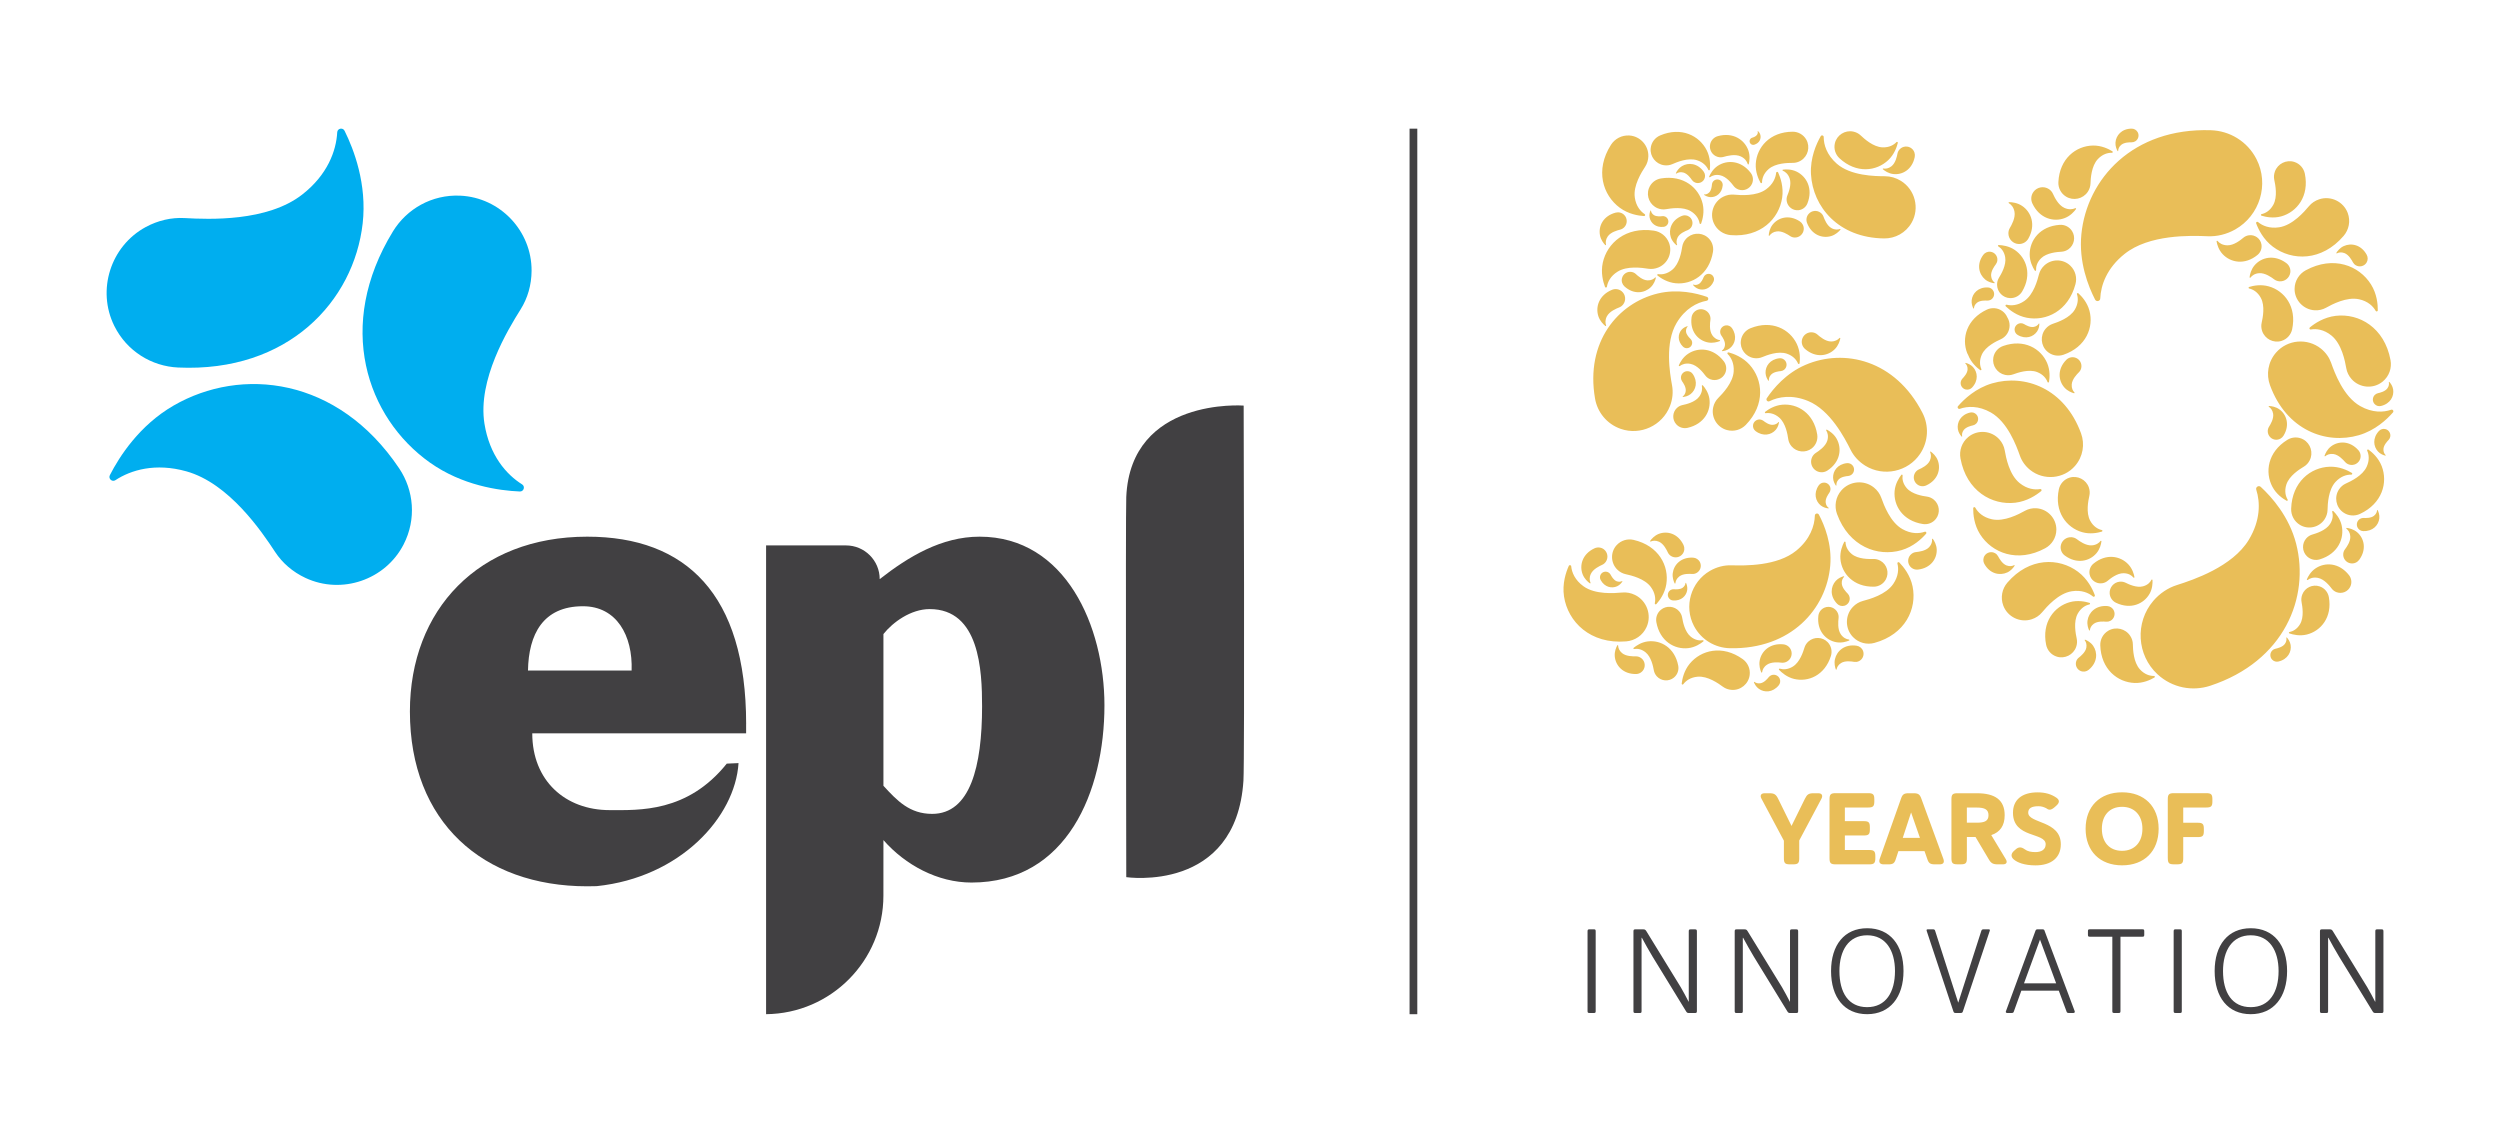
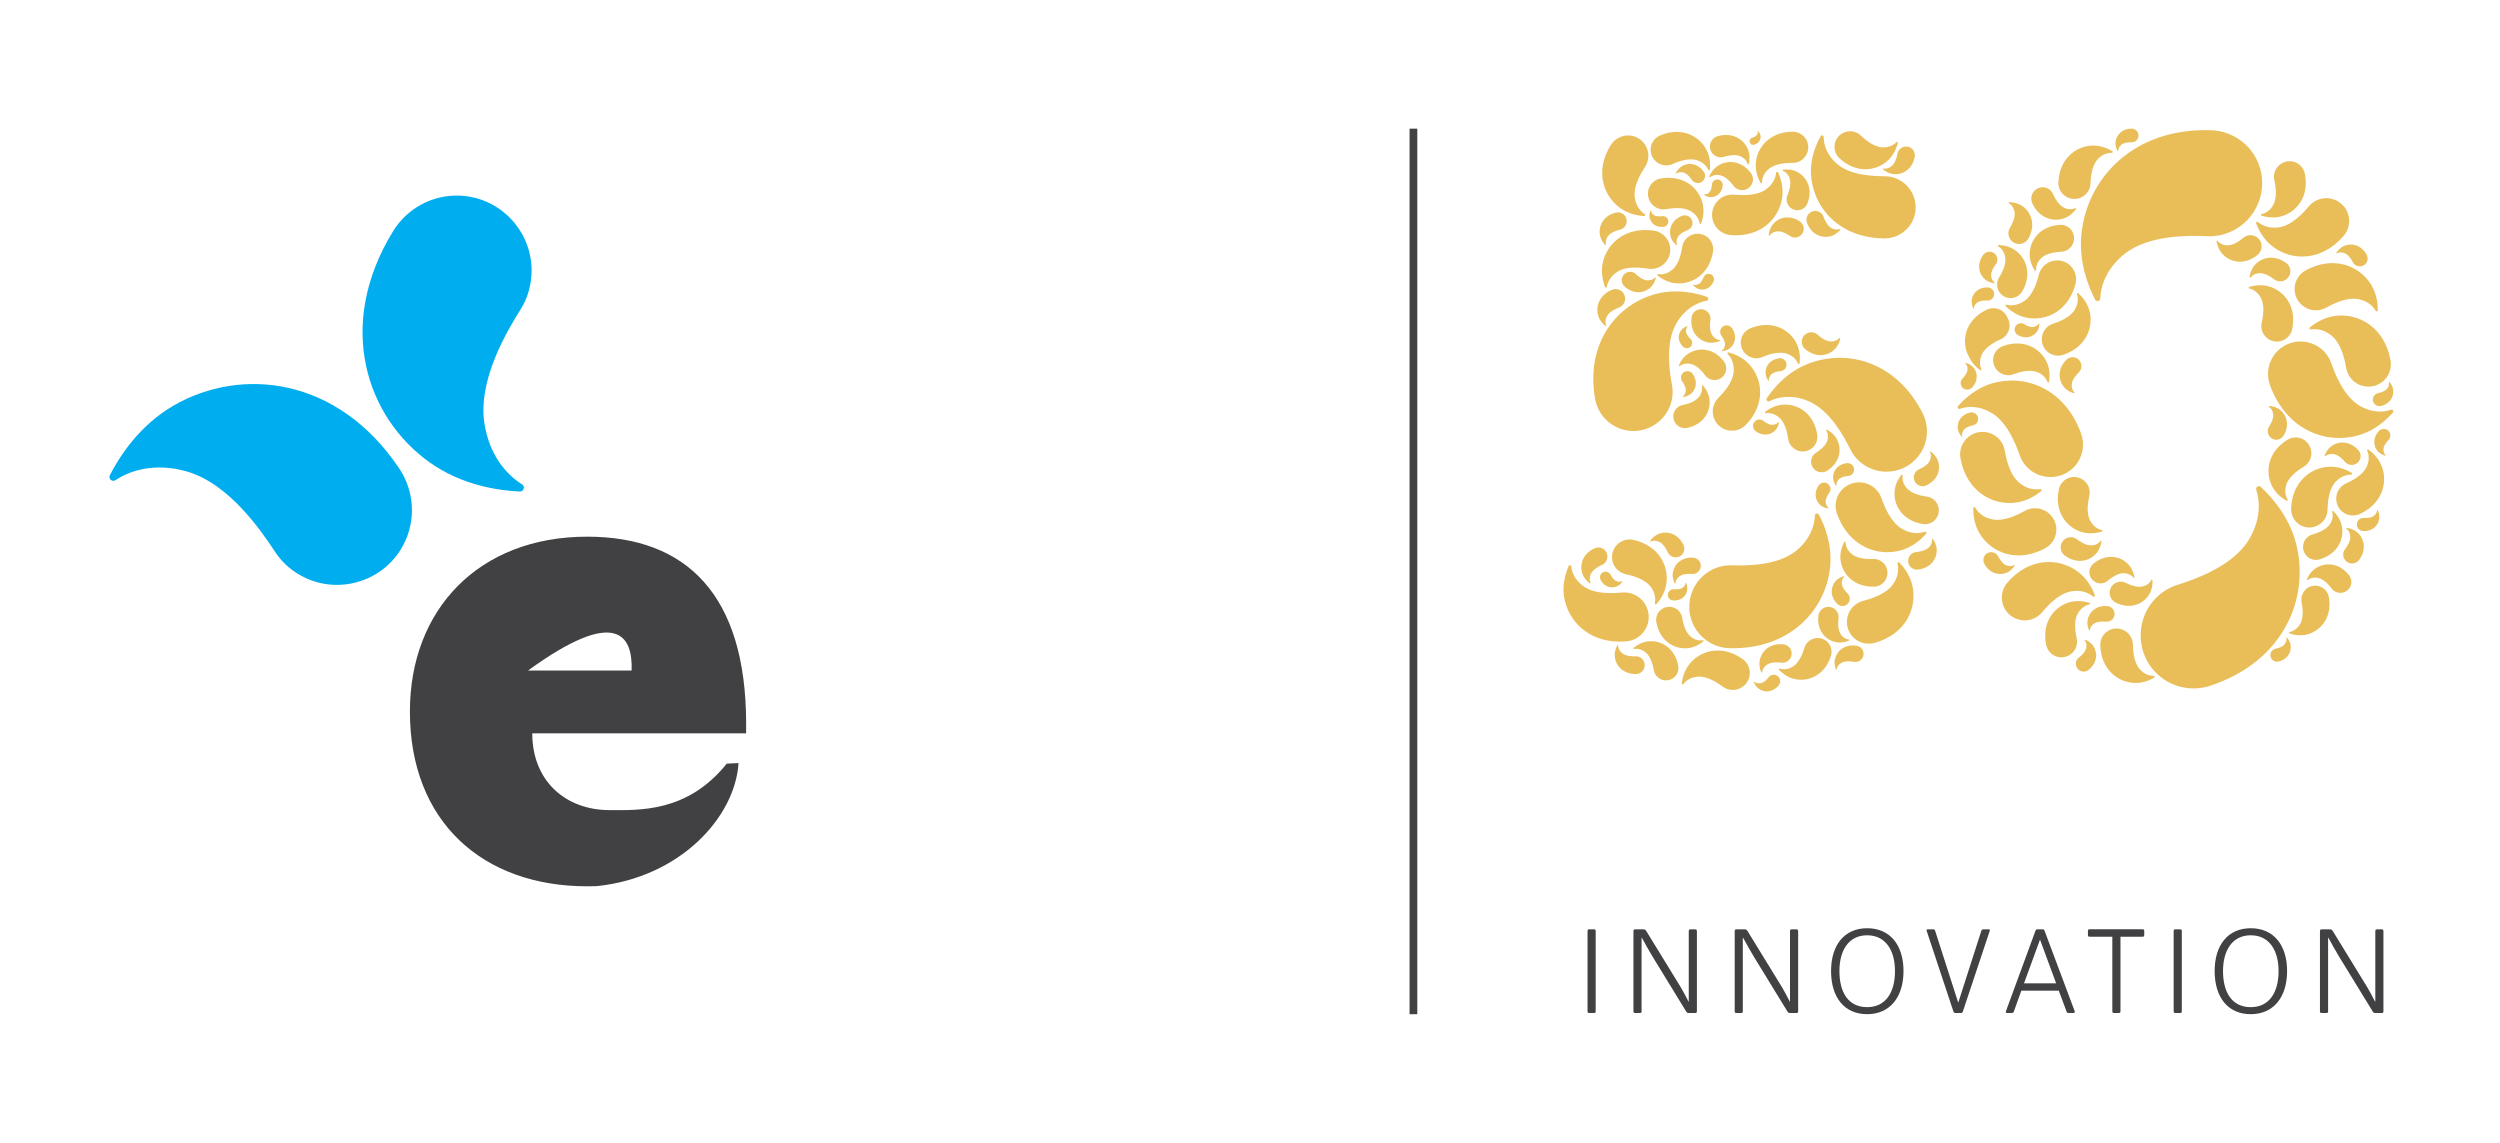
<svg xmlns="http://www.w3.org/2000/svg" version="1.1" id="Layer_1" x="0px" y="0px" viewBox="0 0 992.13 453.54" style="enable-background:new 0 0 992.13 453.54;" xml:space="preserve">
  <g>
    <path style="fill:#E9BE58;" d="M949.65,163.67c0.45-0.52-0.08-1.3-0.72-1.07c-3.03,1.08-7.43,1.29-12.26-1.44   c-6.68-3.77-10.16-13.2-11.56-17.18c-0.76-2.14-2.13-4.09-4.03-5.62c-5.38-4.32-13.31-3.63-17.83,1.57   c-3.23,3.71-3.95,8.68-2.4,12.93c6.53,17.91,22.3,23.62,35.26,19.85C942.63,170.81,947.27,166.42,949.65,163.67 M894.71,105.31   c-1.38,1.63-1.82,3.57-1.96,4.69c-0.03,0.21,0.24,0.32,0.37,0.15c0.6-0.8,1.71-1.62,3.44-1.74c2.38-0.17,4.92,1.67,5.97,2.47   c0.57,0.42,1.26,0.69,2.02,0.76c2.14,0.19,4.08-1.35,4.36-3.49c0.2-1.52-0.47-2.93-1.61-3.77   C902.51,100.86,897.43,102.1,894.71,105.31 M895.9,101.17c1.2-0.98,1.85-2.57,1.55-4.23c-0.42-2.32-2.64-3.91-4.97-3.57   c-0.83,0.12-1.57,0.45-2.17,0.95c-1.11,0.93-3.78,3.1-6.4,3.04c-1.9-0.04-3.16-0.87-3.86-1.72c-0.15-0.18-0.44-0.04-0.4,0.19   c0.22,1.23,0.82,3.32,2.41,5.03C885.21,104.23,890.85,105.31,895.9,101.17 M900.38,113.65c-3.14-0.89-6.14-0.29-7.8,0.23   c-0.31,0.1-0.3,0.55,0.02,0.62c1.5,0.33,3.34,1.36,4.61,3.7c1.75,3.22,0.77,7.94,0.33,9.91c-0.24,1.06-0.17,2.2,0.21,3.3   c1.09,3.12,4.48,4.85,7.64,3.89c2.25-0.69,3.81-2.52,4.26-4.64C911.54,121.73,906.59,115.4,900.38,113.65 M907.86,198.27   c-0.81-1.33-1.34-3.39-0.52-5.95c1.13-3.53,5.25-6.11,7-7.16c0.94-0.57,1.73-1.41,2.26-2.46c1.52-2.97,0.41-6.66-2.5-8.29   c-2.07-1.16-4.5-1.02-6.36,0.14c-7.84,4.85-8.99,12.88-5.93,18.64c1.55,2.91,4.08,4.68,5.62,5.53   C907.71,198.88,908.03,198.55,907.86,198.27 M925.54,203.1c0.36,1.23,0.34,2.98-0.85,4.84c-1.65,2.57-5.48,3.74-7.09,4.21   c-0.87,0.25-1.67,0.75-2.32,1.47c-1.84,2.04-1.74,5.2,0.22,7.12c1.4,1.36,3.36,1.77,5.09,1.25c7.27-2.19,9.89-8.32,8.69-13.56   c-0.61-2.65-2.25-4.58-3.29-5.59C925.78,202.65,925.46,202.84,925.54,203.1 M912.77,208.33c3.31,1.98,7.64,0.97,9.75-2.26   c0.74-1.14,1.14-2.41,1.17-3.68c0.06-2.36,0.27-7.98,3.16-11.13c2.1-2.29,4.47-2.94,6.27-2.9c0.38,0.01,0.53-0.49,0.2-0.69   c-1.74-1.05-4.96-2.58-8.78-2.45c-7.54,0.24-14.93,6.01-15.29,16.66C909.16,204.4,910.41,206.92,912.77,208.33 M932.27,184.37   c1.79,0.55,3.73-0.42,4.35-2.19c0.44-1.26,0.13-2.59-0.69-3.51c-3.45-3.87-8.01-3.72-10.91-1.47c-1.46,1.14-2.19,2.72-2.52,3.65   c-0.06,0.17,0.15,0.32,0.29,0.2c0.65-0.58,1.75-1.07,3.24-0.87c2.06,0.28,3.89,2.32,4.65,3.18   C931.1,183.83,931.64,184.18,932.27,184.37 M899.96,171.11c-0.01,1.8,1.42,3.32,3.22,3.4c1.29,0.06,2.42-0.6,3.04-1.61   c2.61-4.25,1.21-8.41-1.66-10.46c-1.46-1.03-3.11-1.27-4.06-1.31c-0.18-0.01-0.25,0.23-0.1,0.32c0.71,0.45,1.47,1.31,1.7,2.75   c0.31,1.98-1.05,4.23-1.64,5.16C900.14,169.88,899.96,170.47,899.96,171.11 M943.73,179.2c0.94,1.01,2.15,1.44,2.87,1.62   c0.14,0.03,0.23-0.13,0.13-0.23c-0.47-0.45-0.91-1.23-0.86-2.35c0.07-1.55,1.46-3.03,2.05-3.65c0.32-0.33,0.54-0.76,0.65-1.24   c0.29-1.36-0.56-2.73-1.91-3.07c-0.96-0.24-1.93,0.08-2.55,0.74C941.47,173.83,941.87,177.2,943.73,179.2 M945.18,184.98   c-1.27-3.27-3.72-5.45-5.24-6.54c-0.29-0.21-0.66,0.1-0.52,0.42c0.69,1.5,0.99,3.75-0.19,6.35c-1.63,3.59-6.31,5.8-8.29,6.69   c-1.07,0.48-2,1.27-2.7,2.32c-1.97,2.95-1.27,6.98,1.6,9.07c2.04,1.49,4.62,1.64,6.74,0.65   C945.46,199.8,947.69,191.46,945.18,184.98 M937.83,210.77c3.85,0.15,6.12-2.37,6.41-5.08c0.14-1.37-0.32-2.57-0.66-3.23   c-0.06-0.12-0.25-0.08-0.25,0.05c-0.03,0.65-0.33,1.49-1.21,2.19c-1.21,0.96-3.24,0.89-4.1,0.85c-0.46-0.02-0.93,0.09-1.36,0.32   c-1.22,0.68-1.7,2.21-1.07,3.46C936.04,210.22,936.92,210.74,937.83,210.77 M932.96,223.58c1.33,0.17,2.56-0.42,3.29-1.41   c3.06-4.18,1.97-8.61-0.84-10.97c-1.42-1.19-3.12-1.58-4.09-1.7c-0.18-0.02-0.28,0.22-0.13,0.33c0.7,0.52,1.41,1.48,1.53,2.99   c0.16,2.08-1.45,4.29-2.14,5.21c-0.37,0.49-0.6,1.1-0.66,1.76C929.74,221.66,931.1,223.35,932.96,223.58 M925.38,233.63   c0.47,0.61,1.11,1.09,1.87,1.38c2.17,0.82,4.63-0.22,5.54-2.35c0.65-1.52,0.36-3.19-0.57-4.39c-3.95-5.05-9.58-5.23-13.33-2.68   c-1.9,1.29-2.92,3.17-3.4,4.3c-0.09,0.21,0.16,0.4,0.34,0.26c0.86-0.66,2.24-1.18,4.07-0.81   C922.43,229.85,924.52,232.5,925.38,233.63 M908.54,251.37c1.46,0.5,4.11,1.13,6.93,0.44c5.57-1.38,10.17-6.86,8.74-14.85   c-0.34-1.9-1.67-3.58-3.65-4.25c-2.78-0.95-5.85,0.49-6.9,3.23c-0.37,0.97-0.47,1.98-0.29,2.93c0.33,1.77,1.07,5.99-0.58,8.8   c-1.2,2.04-2.87,2.9-4.21,3.15C908.29,250.87,908.26,251.27,908.54,251.37 M901.78,258.12c-1,0.97-1.05,2.58-0.12,3.61   c0.66,0.74,1.64,1.01,2.53,0.8c3.75-0.87,5.28-3.89,4.85-6.58c-0.22-1.36-0.99-2.4-1.48-2.94c-0.09-0.1-0.26-0.01-0.23,0.12   c0.14,0.63,0.08,1.52-0.59,2.43c-0.92,1.25-2.9,1.71-3.73,1.9C902.55,257.54,902.13,257.77,901.78,258.12 M856.2,267.58   c5.88,5.44,13.93,6.87,20.93,4.56c29.48-9.72,39.56-35.11,34.09-56.39c-2.77-10.76-9.69-18.52-14.04-22.53   c-0.81-0.75-2.11,0.07-1.78,1.12c1.6,4.99,1.72,12.16-2.97,19.9c-6.47,10.67-22,15.87-28.55,17.95c-3.53,1.12-6.76,3.27-9.35,6.28   C847.24,247.01,847.96,259.95,856.2,267.58 M824.24,116.74c0.51,1.53,0.57,3.74-0.85,6.14c-1.96,3.31-6.73,4.96-8.74,5.63   c-1.08,0.36-2.07,1.03-2.86,1.97c-2.22,2.65-1.96,6.64,0.61,8.97c1.83,1.66,4.31,2.07,6.47,1.34c9.06-3.09,12.09-10.96,10.33-17.5   c-0.89-3.31-3.05-5.68-4.4-6.9C824.53,116.16,824.13,116.42,824.24,116.74 M821.6,105.42c-2.89-2.77-7.52-2.75-10.4,0.02   c-1.02,0.98-1.71,2.18-2.04,3.46c-0.6,2.37-2.12,8.01-5.79,10.54c-2.66,1.83-5.21,1.94-7.02,1.48c-0.38-0.1-0.65,0.38-0.36,0.65   c1.52,1.47,4.42,3.76,8.31,4.52c7.69,1.5,16.51-2.62,19.35-13.32C824.34,110.23,823.66,107.39,821.6,105.42 M820.85,98.93   c2.33-1.64,2.97-4.87,1.43-7.26c-1.1-1.71-2.99-2.57-4.86-2.44c-7.86,0.53-11.94,6.14-11.94,11.71c0,2.82,1.21,5.17,2.03,6.43   c0.15,0.24,0.52,0.11,0.51-0.16c-0.08-1.33,0.34-3.1,1.98-4.71c2.26-2.21,6.41-2.51,8.15-2.61   C819.09,99.83,820.02,99.51,820.85,98.93 M799.49,130.71c-0.02,0.95,0.48,1.78,1.24,2.22c3.18,1.86,6.23,0.76,7.7-1.4   c0.74-1.09,0.89-2.32,0.9-3.02c0-0.13-0.17-0.18-0.24-0.07c-0.32,0.53-0.94,1.11-2,1.3c-1.46,0.26-3.14-0.71-3.84-1.13   c-0.38-0.23-0.82-0.35-1.29-0.34C800.62,128.3,799.53,129.38,799.49,130.71 M794.96,137.3c-1.98,0.69-3.54,2.41-3.91,4.65   c-0.53,3.14,1.56,6.18,4.68,6.83c1.1,0.23,2.2,0.15,3.19-0.21c1.83-0.66,6.22-2.19,9.52-0.92c2.4,0.93,3.61,2.56,4.12,3.95   c0.11,0.3,0.54,0.26,0.59-0.06c0.29-1.65,0.49-4.6-0.75-7.5C809.93,138.32,803.26,134.37,794.96,137.3 M823.25,155.75   c-0.62-0.62-1.19-1.67-1.08-3.18c0.14-2.08,2.05-4.04,2.86-4.85c0.44-0.44,0.76-1,0.91-1.64c0.43-1.82-0.67-3.69-2.48-4.19   c-1.29-0.36-2.59,0.05-3.45,0.92c-3.63,3.7-3.18,8.24-0.74,10.98c1.23,1.38,2.85,2.01,3.8,2.27   C823.25,156.1,823.38,155.88,823.25,155.75 M829.5,206.65c-1.75-3.22-0.77-7.94-0.33-9.91c0.24-1.06,0.17-2.2-0.21-3.3   c-1.08-3.12-4.48-4.85-7.64-3.89c-2.25,0.69-3.8,2.52-4.26,4.64c-1.9,8.93,3.06,15.25,9.27,17.01c3.14,0.89,6.14,0.28,7.8-0.23   c0.31-0.1,0.3-0.55-0.02-0.62C832.61,210.02,830.77,208.99,829.5,206.65 M822.16,213.2c-2.14-0.19-4.08,1.35-4.36,3.49   c-0.2,1.52,0.47,2.93,1.61,3.77c4.79,3.53,9.87,2.28,12.59-0.93c1.37-1.63,1.82-3.57,1.96-4.69c0.03-0.21-0.24-0.32-0.37-0.15   c-0.6,0.8-1.71,1.62-3.44,1.74c-2.38,0.17-4.92-1.67-5.97-2.47C823.61,213.53,822.92,213.27,822.16,213.2 M830.81,223.67   c-1.2,0.98-1.85,2.57-1.55,4.23c0.42,2.32,2.64,3.91,4.97,3.57c0.83-0.12,1.57-0.45,2.17-0.95c1.11-0.93,3.78-3.09,6.4-3.04   c1.9,0.04,3.16,0.87,3.86,1.72c0.15,0.18,0.44,0.04,0.4-0.19c-0.22-1.23-0.82-3.32-2.42-5.03   C841.49,220.61,835.85,219.54,830.81,223.67 M836.31,240.51c-4.58-0.36-7.41,2.54-7.87,5.75c-0.24,1.63,0.26,3.08,0.63,3.88   c0.07,0.15,0.29,0.11,0.31-0.05c0.07-0.77,0.46-1.76,1.54-2.54c1.49-1.09,3.91-0.91,4.92-0.83c0.54,0.05,1.11-0.06,1.63-0.32   c1.48-0.75,2.12-2.56,1.43-4.07C838.41,241.25,837.4,240.59,836.31,240.51 M843.53,231.25c-0.7-0.34-1.5-0.49-2.33-0.41   c-2.34,0.23-4.11,2.29-3.98,4.63c0.1,1.67,1.1,3.06,2.5,3.73c5.86,2.82,11.07,0.45,13.34-3.56c1.15-2.03,1.23-4.2,1.16-5.44   c-0.01-0.23-0.33-0.3-0.43-0.09c-0.48,0.99-1.51,2.09-3.34,2.57C847.92,233.36,844.81,231.89,843.53,231.25 M833.5,256.08   c0.29,9.54,6.9,14.72,13.64,14.96c3.41,0.12,6.3-1.24,7.86-2.17c0.29-0.18,0.16-0.63-0.17-0.62c-1.61,0.03-3.73-0.55-5.6-2.61   c-2.58-2.84-2.76-7.87-2.8-9.98c-0.02-1.14-0.37-2.28-1.04-3.3c-1.88-2.9-5.75-3.81-8.72-2.05   C834.55,251.57,833.43,253.81,833.5,256.08 M823.98,262.36c-0.56,1.56,0.21,3.32,1.75,3.94c1.1,0.45,2.29,0.23,3.14-0.46   c3.58-2.89,3.64-6.93,1.78-9.59c-0.94-1.34-2.31-2.06-3.12-2.38c-0.15-0.06-0.29,0.12-0.19,0.25c0.48,0.61,0.87,1.59,0.63,2.91   c-0.34,1.81-2.22,3.35-3.02,3.98C824.52,261.34,824.18,261.8,823.98,262.36 M812.02,255.92c0.44,2.12,1.98,3.97,4.23,4.67   c3.15,0.98,6.56-0.72,7.67-3.84c0.39-1.1,0.46-2.24,0.23-3.3c-0.42-1.97-1.37-6.7,0.4-9.91c1.29-2.33,3.14-3.35,4.64-3.67   c0.32-0.07,0.34-0.52,0.03-0.62c-1.66-0.52-4.65-1.15-7.8-0.29C815.19,240.7,810.19,246.98,812.02,255.92 M796.62,231.23   c-2.07,2.41-2.82,5.85-1.62,9.09c1.69,4.53,6.73,6.95,11.32,5.43c1.63-0.54,3.01-1.47,4.03-2.69c1.9-2.27,6.52-7.6,11.84-8.42   c3.85-0.6,6.68,0.63,8.41,2.08c0.37,0.31,0.9-0.07,0.74-0.52c-0.88-2.39-2.84-6.42-6.67-9.29   C817.1,221.23,805.33,221.09,796.62,231.23 M787.57,220.57c-0.63,1-0.62,2.21-0.1,3.17c2.21,4.03,6.18,4.8,9.13,3.43   c1.49-0.69,2.43-1.91,2.9-2.65c0.09-0.14-0.07-0.31-0.21-0.23c-0.68,0.37-1.72,0.58-2.98,0.11c-1.73-0.65-2.9-2.77-3.38-3.67   c-0.26-0.48-0.66-0.9-1.17-1.19C790.32,218.71,788.46,219.17,787.57,220.57 M783.07,201.68c-0.03,2.38,0.33,6.54,2.7,10.31   c4.7,7.46,14.9,11.52,25.86,5.59c2.61-1.41,4.41-4.15,4.44-7.37c0.04-4.51-3.54-8.29-8.04-8.51c-1.59-0.08-3.11,0.28-4.41,1   c-2.41,1.34-8.21,4.44-13.11,3.38c-3.55-0.76-5.61-2.78-6.62-4.62C783.68,201.09,783.08,201.24,783.07,201.68 M778.02,181.95   c2.4,12.95,12.5,18.64,21.75,17.55c4.68-0.55,8.34-3.01,10.27-4.61c0.36-0.3,0.09-0.89-0.37-0.81c-2.19,0.39-5.21,0.03-8.19-2.38   c-4.12-3.33-5.41-10.15-5.91-13.03c-0.27-1.55-0.99-3.03-2.11-4.29c-3.17-3.56-8.65-3.99-12.33-0.97   C778.51,175.57,777.45,178.87,778.02,181.95 M776.98,170.31c0.22,1.36,0.99,2.4,1.48,2.94c0.09,0.1,0.26,0.01,0.23-0.12   c-0.14-0.63-0.08-1.52,0.59-2.43c0.92-1.25,2.9-1.71,3.73-1.9c0.45-0.1,0.87-0.33,1.23-0.67c1-0.97,1.05-2.58,0.12-3.61   c-0.66-0.74-1.64-1.01-2.53-0.8C778.08,164.6,776.55,167.62,776.98,170.31 M756.67,193.69c-1.54-1.8-1.81-3.65-1.62-5.01   c0.04-0.29-0.33-0.45-0.51-0.22c-0.95,1.22-2.41,3.52-2.66,6.41c-0.5,5.72,3.19,11.84,11.21,13.09c1.91,0.3,3.92-0.41,5.2-2.07   c1.8-2.32,1.43-5.69-0.82-7.58c-0.79-0.66-1.72-1.08-2.68-1.22C763.02,196.85,758.8,196.17,756.67,193.69 M724.74,170.83   c0.56,0.88,0.95,2.25,0.45,3.98c-0.7,2.38-3.42,4.18-4.57,4.92c-0.62,0.4-1.13,0.97-1.48,1.68c-0.97,2.02-0.17,4.47,1.81,5.52   c1.41,0.74,3.03,0.61,4.26-0.19c5.18-3.38,5.82-8.78,3.67-12.6c-1.08-1.93-2.81-3.07-3.85-3.62   C724.83,170.42,724.62,170.64,724.74,170.83 M728.16,138.55c1.4-1.42,1.96-3.2,2.17-4.24c0.04-0.19-0.21-0.32-0.34-0.17   c-0.62,0.7-1.71,1.38-3.33,1.38c-2.24-0.01-4.47-1.92-5.4-2.74c-0.49-0.44-1.12-0.74-1.82-0.86c-1.99-0.34-3.91,0.97-4.33,2.94   c-0.3,1.4,0.23,2.77,1.23,3.64C720.56,142.14,725.39,141.35,728.16,138.55 M730.36,91.17c0.12-0.14-0.03-0.35-0.2-0.29   c-0.81,0.3-2.01,0.38-3.32-0.34c-1.82-0.99-2.8-3.53-3.2-4.6c-0.21-0.58-0.59-1.1-1.11-1.5c-1.47-1.15-3.61-0.93-4.81,0.5   c-0.86,1.02-1.03,2.36-0.6,3.51c1.83,4.81,6.12,6.29,9.61,5.22C728.49,93.13,729.73,91.92,730.36,91.17 M715.82,91.04   c0.1-1.32-0.54-2.52-1.56-3.19c-4.3-2.83-8.64-1.53-10.85,1.38c-1.12,1.47-1.41,3.17-1.49,4.15c-0.01,0.18,0.23,0.27,0.33,0.11   c0.49-0.72,1.41-1.48,2.9-1.66c2.05-0.26,4.33,1.23,5.28,1.87c0.51,0.34,1.12,0.54,1.78,0.57   C714.06,94.33,715.67,92.9,715.82,91.04 M678.27,76.41c-0.66,0.64-1.38,0.8-1.91,0.75c-0.11-0.01-0.16,0.14-0.07,0.2   c0.5,0.34,1.43,0.85,2.56,0.88c2.23,0.06,4.53-1.53,4.81-4.68c0.07-0.75-0.26-1.51-0.93-1.97c-0.95-0.64-2.25-0.42-2.93,0.5   c-0.24,0.32-0.38,0.7-0.41,1.07C679.34,73.87,679.18,75.53,678.27,76.41 M676.37,71.05c0.47-0.98,0.34-2.08-0.24-2.9   c-2.43-3.44-6.13-3.75-8.67-2.2c-1.29,0.79-2.02,1.99-2.37,2.72c-0.07,0.14,0.09,0.28,0.22,0.19c0.58-0.4,1.51-0.71,2.7-0.4   c1.64,0.42,2.93,2.23,3.46,3c0.29,0.41,0.69,0.75,1.19,0.96C674.05,73.02,675.7,72.42,676.37,71.05 M662.37,96.42   c-1.02-2.72-3.4-4.5-6.05-4.89c-11.15-1.65-18.56,4.94-20.25,12.73c-0.86,3.94,0.12,7.59,0.88,9.6c0.14,0.38,0.7,0.32,0.76-0.07   c0.3-1.88,1.42-4.23,4.21-5.97c3.84-2.41,9.73-1.56,12.19-1.17c1.33,0.21,2.73,0.04,4.06-0.52   C661.92,104.56,663.8,100.24,662.37,96.42 M661.93,88.73c0.44-1.06-0.05-2.29-1.08-2.77c-0.37-0.17-0.76-0.23-1.13-0.18   c-0.7,0.08-2.36,0.26-3.41-0.45c-0.76-0.52-1.05-1.19-1.12-1.72c-0.01-0.11-0.17-0.13-0.21-0.03c-0.23,0.56-0.55,1.57-0.34,2.68   c0.4,2.2,2.41,4.13,5.55,3.77C660.93,89.96,661.61,89.49,661.93,88.73 M643.68,110.43c-0.3,1.23,0.14,2.45,1,3.24   c3.64,3.31,7.93,2.72,10.43,0.31c1.27-1.22,1.8-2.78,2.02-3.69c0.04-0.17-0.17-0.29-0.29-0.16c-0.56,0.61-1.54,1.18-2.98,1.14   c-1.98-0.06-3.91-1.8-4.7-2.54c-0.43-0.4-0.98-0.68-1.59-0.8C645.82,107.59,644.09,108.7,643.68,110.43 M663.06,94.16   c0.5,1.53,1.57,2.59,2.24,3.13c0.13,0.1,0.31-0.03,0.25-0.18c-0.28-0.71-0.36-1.75,0.24-2.91c0.84-1.61,3.04-2.5,3.97-2.87   c0.5-0.19,0.95-0.54,1.3-1c0.98-1.31,0.75-3.17-0.51-4.2c-0.9-0.73-2.08-0.87-3.07-0.47C663.29,87.36,662.06,91.13,663.06,94.16    M668.99,94.91c-0.76,0.88-1.23,1.93-1.4,3c-0.31,1.99-1.11,6.74-3.91,9.11c-2.03,1.71-4.12,2.01-5.64,1.77   c-0.32-0.05-0.5,0.36-0.24,0.57c1.36,1.08,3.93,2.74,7.18,3.05c6.43,0.62,13.34-3.47,14.82-12.47c0.35-2.14-0.43-4.41-2.28-5.87   C674.92,92.02,671.13,92.4,668.99,94.91 M670.9,134.51c-0.5-0.48-1.69-1.66-1.8-2.93c-0.08-0.92,0.26-1.57,0.63-1.95   c0.08-0.08,0-0.22-0.11-0.18c-0.58,0.17-1.56,0.57-2.3,1.43c-1.46,1.7-1.68,4.47,0.57,6.69c0.54,0.53,1.33,0.76,2.12,0.53   c1.1-0.32,1.75-1.47,1.47-2.58C671.37,135.11,671.17,134.77,670.9,134.51 M641.51,216.4c-2.49,2.78-2.33,7.08,0.34,9.67   c0.94,0.92,2.08,1.53,3.28,1.79c2.23,0.49,7.52,1.73,9.99,5.06c1.79,2.42,1.97,4.79,1.59,6.49c-0.08,0.36,0.37,0.59,0.62,0.32   c1.32-1.46,3.37-4.24,3.95-7.88c1.16-7.2-2.95-15.29-13-17.6C645.9,213.7,643.29,214.43,641.51,216.4 M641.57,230.67   c-1.24-0.47-2.07-1.99-2.42-2.64c-0.18-0.35-0.47-0.64-0.84-0.86c-1.03-0.6-2.37-0.28-3.01,0.73c-0.46,0.72-0.45,1.58-0.08,2.27   c1.58,2.89,4.42,3.46,6.54,2.49c1.07-0.49,1.75-1.36,2.09-1.89c0.06-0.1-0.05-0.22-0.15-0.16   C643.22,230.86,642.47,231.01,641.57,230.67 M686.53,257.25c24.27,0.49,38.31-15.62,39.8-32.74c0.76-8.65-2.33-16.18-4.5-20.27   c-0.41-0.77-1.58-0.5-1.6,0.37c-0.12,4.09-1.89,9.41-7.36,13.9c-7.54,6.19-20.36,5.99-25.73,5.83c-2.89-0.09-5.84,0.65-8.53,2.2   c-7.61,4.4-10.44,14.14-6.34,21.91C675.19,253.98,680.76,257.13,686.53,257.25 M698.32,262.23c-0.32,1.9,0.22,3.63,0.63,4.58   c0.08,0.18,0.34,0.14,0.36-0.05c0.1-0.91,0.59-2.05,1.89-2.95c1.79-1.24,4.62-0.96,5.81-0.82c0.64,0.07,1.31-0.04,1.93-0.33   c1.77-0.84,2.57-2.95,1.8-4.74c-0.54-1.28-1.72-2.08-3-2.21C702.37,255.15,698.96,258.46,698.32,262.23 M734,236.94   c-0.12-0.53-0.38-1-0.74-1.37c-0.67-0.67-2.24-2.3-2.35-4.02c-0.08-1.25,0.4-2.12,0.91-2.62c0.11-0.11,0-0.29-0.15-0.25   c-0.79,0.21-2.13,0.72-3.16,1.86c-2.03,2.26-2.42,6.01,0.57,9.08c0.71,0.73,1.79,1.07,2.85,0.78   C733.43,239.99,734.35,238.45,734,236.94 M730.37,221.85c0.49,5.72,5.17,11.12,13.28,10.98c1.93-0.03,3.79-1.08,4.77-2.93   c1.38-2.6,0.44-5.86-2.11-7.33c-0.89-0.52-1.88-0.77-2.85-0.74c-1.8,0.05-6.08,0.11-8.6-1.97c-1.83-1.51-2.42-3.29-2.45-4.65   c-0.01-0.29-0.4-0.38-0.54-0.13C731.16,216.44,730.13,218.95,730.37,221.85 M733.76,253.81c-1-0.12-2.26-0.66-3.24-2.1   c-1.35-1.98-1.03-5.1-0.88-6.42c0.08-0.7-0.03-1.44-0.36-2.13c-0.91-1.95-3.23-2.85-5.22-2.02c-1.42,0.6-2.3,1.89-2.45,3.3   c-0.64,5.93,3,9.7,7.16,10.43c2.1,0.37,4.01-0.23,5.05-0.67C734.01,254.12,733.97,253.83,733.76,253.81 M724.52,199.38   c-0.15-1.51,0.97-3.15,1.46-3.84c0.26-0.37,0.42-0.81,0.45-1.3c0.09-1.36-0.93-2.57-2.29-2.71c-0.97-0.1-1.86,0.35-2.37,1.09   c-2.15,3.11-1.28,6.31,0.81,7.98c1.06,0.84,2.3,1.09,3.01,1.16c0.14,0.01,0.2-0.16,0.09-0.24   C725.16,201.17,724.62,200.48,724.52,199.38 M667.54,151.31c0.48,0.68,1.61,2.33,1.45,3.84c-0.11,1.1-0.65,1.78-1.17,2.15   c-0.11,0.08-0.05,0.25,0.09,0.24c0.72-0.07,1.96-0.31,3.02-1.16c2.1-1.66,2.98-4.87,0.83-7.98c-0.51-0.74-1.4-1.19-2.37-1.09   c-1.36,0.14-2.38,1.34-2.3,2.7C667.12,150.5,667.28,150.94,667.54,151.31 M666.61,145.26c0.92-0.7,2.4-1.25,4.35-0.84   c2.69,0.56,4.9,3.41,5.81,4.62c0.49,0.65,1.17,1.17,1.98,1.48c2.3,0.89,4.94-0.2,5.92-2.47c0.7-1.62,0.41-3.39-0.58-4.68   c-4.17-5.41-10.18-5.65-14.19-2.96c-2.03,1.36-3.14,3.36-3.65,4.56C666.15,145.19,666.42,145.4,666.61,145.26 M682.65,131.83   c0.03,0.48,0.18,0.93,0.45,1.3c0.48,0.68,1.61,2.33,1.46,3.84c-0.11,1.1-0.65,1.78-1.17,2.15c-0.11,0.08-0.05,0.25,0.09,0.24   c0.72-0.07,1.96-0.31,3.02-1.16c2.1-1.66,2.98-4.87,0.84-7.98c-0.51-0.74-1.4-1.19-2.37-1.1   C683.59,129.26,682.57,130.46,682.65,131.83 M686.01,139.84c-0.39-0.1-0.67,0.38-0.38,0.66c1.35,1.33,2.6,3.62,2.39,6.9   c-0.29,4.52-4.41,8.81-6.17,10.58c-0.95,0.96-1.63,2.19-1.95,3.59c-0.92,3.97,1.49,8.02,5.43,9.09c2.81,0.76,5.64-0.13,7.5-2.05   c7.85-8.09,6.82-17.95,1.48-23.88C691.61,141.73,688.08,140.4,686.01,139.84 M699.78,166.98c-0.36-0.27-0.79-0.45-1.27-0.5   c-1.36-0.14-2.61,0.83-2.81,2.18c-0.14,0.96,0.28,1.87,0.99,2.41c3.01,2.28,6.25,1.54,8.01-0.48c0.89-1.02,1.19-2.25,1.29-2.97   c0.02-0.13-0.15-0.21-0.23-0.1c-0.39,0.5-1.1,1.01-2.2,1.08C702.04,168.69,700.44,167.49,699.78,166.98 M663.83,227.48   c-0.21,1.7,0.35,3.2,0.75,4.02c0.07,0.15,0.31,0.11,0.32-0.06c0.05-0.8,0.44-1.84,1.55-2.69c1.53-1.17,4.05-1.04,5.1-0.97   c0.57,0.04,1.16-0.09,1.7-0.38c1.52-0.81,2.15-2.71,1.4-4.27c-0.54-1.11-1.61-1.77-2.75-1.83   C667.11,221.04,664.24,224.12,663.83,227.48 M664.27,233.84c-0.39-0.03-0.8,0.05-1.17,0.24c-1.06,0.55-1.51,1.85-1.01,2.93   c0.36,0.77,1.09,1.24,1.87,1.29c3.29,0.23,5.3-1.86,5.62-4.17c0.16-1.17-0.21-2.21-0.47-2.78c-0.05-0.11-0.21-0.08-0.22,0.04   c-0.04,0.55-0.32,1.26-1.09,1.83C666.73,234.01,665,233.9,664.27,233.84 M675.97,254.55c0.21-0.17,0.06-0.52-0.22-0.47   c-1.27,0.22-3.04,0-4.77-1.41c-2.39-1.95-3.13-5.93-3.42-7.61c-0.15-0.9-0.57-1.77-1.21-2.5c-1.84-2.08-5.03-2.35-7.19-0.59   c-1.54,1.25-2.16,3.17-1.83,4.97c1.37,7.55,7.24,10.89,12.64,10.28C672.7,256.9,674.84,255.48,675.97,254.55 M654.87,214.64   c-0.1,0.15,0.06,0.34,0.22,0.27c0.78-0.36,1.94-0.53,3.29,0.07c1.87,0.83,3.03,3.24,3.51,4.26c0.25,0.55,0.67,1.03,1.21,1.39   c1.54,1.01,3.62,0.63,4.69-0.87c0.76-1.07,0.83-2.4,0.31-3.49c-2.19-4.59-6.52-5.7-9.86-4.38   C656.55,212.57,655.43,213.86,654.87,214.64 M665.46,161.93c-1.79,1.71-1.91,4.56-0.27,6.41c1.17,1.32,2.9,1.81,4.48,1.46   c6.67-1.49,9.43-6.83,8.7-11.61c-0.37-2.42-1.72-4.27-2.58-5.24c-0.16-0.18-0.47-0.03-0.41,0.21c0.24,1.13,0.11,2.7-1.08,4.29   c-1.65,2.2-5.17,3-6.65,3.31C666.85,160.93,666.09,161.33,665.46,161.93 M671.29,126.02c-0.7,5.52,2.63,9.11,6.5,9.87   c1.95,0.38,3.75-0.14,4.73-0.53c0.18-0.08,0.15-0.35-0.05-0.38c-0.93-0.13-2.1-0.66-2.99-2.02c-1.23-1.87-0.87-4.79-0.7-6.01   c0.09-0.66-0.01-1.35-0.3-2c-0.82-1.84-2.97-2.72-4.84-1.98C672.3,123.51,671.45,124.7,671.29,126.02 M680.06,111.63   c0.29-0.7,0.2-1.52-0.31-2.16c-0.71-0.89-2.03-1.06-2.95-0.38c-0.32,0.24-0.57,0.55-0.71,0.91c-0.26,0.65-0.9,2.19-2.03,2.77   c-0.82,0.42-1.55,0.36-2.04,0.16c-0.1-0.04-0.2,0.08-0.13,0.17c0.38,0.47,1.11,1.23,2.19,1.59   C676.2,115.39,678.85,114.55,680.06,111.63 M678.29,70.06c-0.09,0.21,0.16,0.4,0.33,0.26c0.85-0.64,2.21-1.15,4.01-0.77   c2.48,0.52,4.53,3.15,5.37,4.26c0.45,0.6,1.08,1.08,1.83,1.37c2.13,0.83,4.56-0.18,5.47-2.28c0.65-1.49,0.38-3.13-0.54-4.32   c-3.85-5-9.4-5.22-13.11-2.74C679.79,67.1,678.76,68.95,678.29,70.06 M700.85,75.15c-3.87,2.8-10.12,2.33-12.74,2.09   c-1.41-0.13-2.87,0.15-4.23,0.83c-3.84,1.93-5.51,6.6-3.74,10.52c1.26,2.79,3.89,4.49,6.71,4.72c11.85,0.95,19.18-6.51,20.41-14.83   c0.62-4.21-0.66-7.98-1.6-10.04c-0.17-0.39-0.76-0.29-0.79,0.13C704.67,70.57,703.65,73.12,700.85,75.15 M714.16,144.18   c0.22-1.73,0.3-4.78-1.11-7.72c-2.8-5.82-9.88-9.62-18.35-6.21c-2.01,0.81-3.55,2.66-3.84,4.99c-0.41,3.28,1.88,6.32,5.14,6.86   c1.15,0.19,2.28,0.06,3.29-0.36c1.87-0.77,6.34-2.55,9.82-1.38c2.52,0.85,3.85,2.49,4.44,3.91   C713.67,144.56,714.12,144.5,714.16,144.18 M707.99,146.77c1.09-0.83,1.34-2.39,0.55-3.51c-0.56-0.8-1.48-1.18-2.37-1.08   c-3.76,0.4-5.61,3.16-5.51,5.83c0.05,1.35,0.68,2.45,1.09,3.04c0.08,0.11,0.25,0.05,0.24-0.09c-0.06-0.63,0.11-1.49,0.87-2.29   c1.04-1.1,3.03-1.32,3.86-1.4C707.16,147.23,707.61,147.06,707.99,146.77 M707.28,160.61c-3.06,0.28-5.49,1.82-6.77,2.83   c-0.24,0.19-0.08,0.58,0.23,0.54c1.43-0.22,3.4,0.07,5.3,1.7c2.63,2.24,3.36,6.72,3.63,8.6c0.15,1.01,0.59,1.99,1.3,2.83   c2.01,2.37,5.57,2.75,8.02,0.84c1.75-1.36,2.49-3.5,2.18-5.51C719.82,163.94,713.33,160.06,707.28,160.61 M732.97,183.8   c-3.76,0.4-5.61,3.16-5.51,5.83c0.05,1.35,0.68,2.45,1.09,3.04c0.08,0.11,0.25,0.05,0.24-0.09c-0.06-0.63,0.1-1.49,0.86-2.29   c1.04-1.1,3.03-1.32,3.86-1.4c0.45-0.04,0.89-0.22,1.27-0.51c1.09-0.83,1.33-2.38,0.55-3.51   C734.79,184.09,733.87,183.71,732.97,183.8 M730.76,194.61c-2.34,2.68-2.86,6.28-1.74,9.36c4.73,12.97,16.15,17.1,25.54,14.38   c4.74-1.38,8.1-4.56,9.82-6.55c0.32-0.37-0.06-0.94-0.53-0.78c-2.19,0.78-5.38,0.94-8.88-1.04c-4.83-2.73-7.36-9.56-8.38-12.44   c-0.55-1.55-1.55-2.96-2.92-4.07C739.79,190.35,734.04,190.85,730.76,194.61 M761.15,226.04c5.12-0.58,7.62-4.38,7.44-8.02   c-0.09-1.84-0.95-3.34-1.52-4.14c-0.1-0.15-0.34-0.06-0.33,0.12c0.09,0.87-0.13,2.04-1.15,3.14c-1.41,1.52-4.11,1.84-5.25,1.96   c-0.61,0.06-1.21,0.3-1.73,0.71c-1.48,1.14-1.79,3.27-0.71,4.79C758.67,225.68,759.93,226.18,761.15,226.04 M735.38,252.83   c2.29,2.35,5.56,3.11,8.48,2.31c12.29-3.36,16.96-13.56,15.16-22.39c-0.91-4.47-3.58-7.79-5.28-9.53   c-0.32-0.32-0.87-0.02-0.75,0.42c0.55,2.07,0.45,5.02-1.64,8.09c-2.88,4.24-9.35,6.04-12.08,6.76c-1.47,0.39-2.84,1.2-3.96,2.38   C732.14,244.2,732.16,249.52,735.38,252.83 M728.21,261.58c-0.38,1.67,0.02,3.22,0.33,4.07c0.06,0.16,0.3,0.14,0.32-0.03   c0.13-0.79,0.62-1.79,1.8-2.51c1.64-1.01,4.13-0.62,5.17-0.45c0.56,0.09,1.15,0.03,1.72-0.2c1.6-0.65,2.41-2.48,1.82-4.1   c-0.42-1.16-1.42-1.92-2.54-2.1C732.11,255.52,728.95,258.29,728.21,261.58 M706.03,265.83c1.07,1.12,3.12,2.91,5.94,3.6   c5.58,1.36,12.19-1.36,14.63-9.1c0.58-1.84,0.18-3.94-1.26-5.46c-2.02-2.13-5.41-2.27-7.62-0.33c-0.78,0.68-1.33,1.54-1.61,2.46   c-0.53,1.72-1.83,5.8-4.6,7.52c-2.01,1.25-3.88,1.24-5.19,0.84C706.04,265.28,705.83,265.62,706.03,265.83 M696.06,270.78   c0.26,0.67,0.84,1.8,1.94,2.58c2.18,1.56,5.5,1.53,7.9-1.39c0.57-0.7,0.76-1.67,0.4-2.58c-0.5-1.27-1.95-1.92-3.23-1.47   c-0.46,0.16-0.84,0.43-1.12,0.78c-0.52,0.65-1.8,2.19-3.29,2.45c-1.09,0.19-1.89-0.14-2.39-0.54   C696.15,270.54,696,270.66,696.06,270.78 M670.56,263.4c-2.26,2.75-2.96,6.01-3.18,7.89c-0.04,0.36,0.41,0.54,0.63,0.25   c0.99-1.35,2.82-2.74,5.71-2.99c3.99-0.34,8.26,2.69,10.04,4c0.95,0.7,2.12,1.13,3.39,1.23c3.59,0.28,6.8-2.35,7.22-5.93   c0.3-2.55-0.85-4.9-2.77-6.28C683.51,255.79,675.03,257.97,670.56,263.4 M653.03,258.86c2.28,1.83,3.01,5.59,3.3,7.17   c0.15,0.85,0.55,1.67,1.17,2.36c1.76,1.95,4.78,2.18,6.81,0.5c1.44-1.2,2.02-3.02,1.7-4.72c-1.36-7.14-6.95-10.25-12.05-9.63   c-2.58,0.31-4.6,1.68-5.66,2.57c-0.2,0.16-0.05,0.49,0.21,0.45C649.71,257.35,651.38,257.53,653.03,258.86 M641.82,256.12   c-0.47,0.87-1.15,2.46-1,4.31c0.28,3.65,3.24,7.12,8.42,7.06c1.23-0.01,2.42-0.67,3.06-1.85c0.89-1.65,0.31-3.73-1.31-4.68   c-0.57-0.34-1.2-0.5-1.81-0.49c-1.15,0.02-3.88,0.04-5.48-1.3c-1.16-0.97-1.52-2.11-1.54-2.98   C642.16,256.01,641.91,255.95,641.82,256.12 M628.4,232.66c-3.39-2.45-4.64-5.52-4.86-7.93c-0.05-0.51-0.75-0.62-0.96-0.16   c-1.12,2.49-2.67,7.05-1.9,12.13c1.52,10.04,10.4,19.03,24.7,17.83c3.4-0.28,6.57-2.35,8.08-5.72c2.12-4.74,0.09-10.38-4.56-12.69   c-1.64-0.81-3.41-1.14-5.11-0.98C640.63,235.43,633.08,236.03,628.4,232.66 M632.77,217.6c-4.84,2.25-6.06,6.79-4.7,10.31   c0.69,1.78,2.03,2.97,2.85,3.57c0.16,0.11,0.36-0.05,0.28-0.23c-0.37-0.82-0.54-2.04,0.11-3.46c0.89-1.95,3.44-3.15,4.52-3.64   c0.58-0.26,1.09-0.69,1.47-1.26c1.08-1.6,0.69-3.8-0.86-4.94C635.33,217.15,633.93,217.07,632.77,217.6 M632.99,158.16   c0.92,5.36,4.63,10.1,10.21,12.04c7.81,2.72,16.49-1.29,19.51-9c1.07-2.72,1.34-5.57,0.85-8.25c-0.91-4.98-2.9-16.88,1.8-24.78   c3.41-5.73,8.12-8.13,11.92-8.81c0.8-0.15,0.89-1.27,0.11-1.55c-4.11-1.44-11.56-3.26-19.51-1.34   C642.14,120.28,629.11,135.62,632.99,158.16 M634.31,125.49c0.62,1.89,1.95,3.2,2.77,3.87c0.15,0.13,0.38-0.03,0.31-0.22   c-0.34-0.88-0.45-2.16,0.3-3.6c1.03-1.98,3.76-3.09,4.9-3.54c0.62-0.24,1.18-0.66,1.6-1.23c1.21-1.61,0.93-3.92-0.63-5.19   c-1.11-0.91-2.57-1.07-3.8-0.58C634.6,117.09,633.09,121.74,634.31,125.49 M634.95,93.36c0.34,1.81,1.41,3.17,2.09,3.88   c0.13,0.14,0.35,0.01,0.31-0.17c-0.21-0.84-0.16-2.03,0.7-3.26c1.18-1.7,3.81-2.4,4.92-2.68c0.6-0.15,1.16-0.47,1.62-0.94   c1.3-1.33,1.31-3.49,0.03-4.84c-0.92-0.96-2.24-1.28-3.42-0.97C636.2,85.68,634.27,89.78,634.95,93.36 M652.9,66.13   c0.77-1.19,1.21-2.6,1.25-4.12c0.1-4.3-3.24-7.97-7.53-8.24c-3.06-0.19-5.79,1.33-7.31,3.71c-6.4,10.02-3.25,19.99,3.52,24.98   c3.43,2.52,7.36,3.15,9.62,3.29c0.42,0.02,0.61-0.53,0.25-0.77c-1.68-1.09-3.45-3.19-3.93-6.62   C648.1,73.63,651.46,68.33,652.9,66.13 M654.33,74.83c-1.11,3.11,0.46,6.58,3.52,7.82c1.08,0.44,2.22,0.56,3.29,0.37   c1.99-0.34,6.75-1.1,9.88,0.81c2.27,1.38,3.22,3.27,3.47,4.79c0.06,0.32,0.5,0.36,0.62,0.05c0.59-1.64,1.34-4.6,0.61-7.78   c-1.46-6.29-7.54-11.55-16.55-10.08C657.02,71.14,655.12,72.61,654.33,74.83 M677.29,59.59c-2.92-5.76-10.07-9.41-18.47-5.84   c-1.99,0.85-3.5,2.73-3.74,5.07c-0.34,3.28,2.02,6.28,5.28,6.75c1.16,0.17,2.29,0.01,3.28-0.42c1.85-0.81,6.29-2.68,9.79-1.57   c2.54,0.8,3.9,2.41,4.52,3.82c0.13,0.3,0.58,0.23,0.61-0.1C678.74,65.56,678.77,62.5,677.29,59.59 M694.01,65.09   c0.28-1.17,0.57-3.26-0.17-5.39c-1.48-4.21-6.05-7.36-12.13-5.67c-1.44,0.4-2.64,1.55-3.02,3.14c-0.53,2.22,0.81,4.49,3.01,5.1   c0.78,0.22,1.56,0.21,2.29,0c1.34-0.39,4.55-1.26,6.85-0.19c1.67,0.78,2.45,2,2.75,3.03C693.64,65.32,693.95,65.31,694.01,65.09    M698.61,53.57c-0.18-0.74-0.65-1.29-0.95-1.57c-0.06-0.05-0.15,0-0.13,0.08c0.11,0.34,0.11,0.84-0.22,1.37   c-0.45,0.73-1.53,1.08-1.98,1.21c-0.24,0.07-0.47,0.22-0.65,0.42c-0.51,0.58-0.47,1.48,0.09,2.01c0.4,0.38,0.95,0.49,1.44,0.33   C698.26,56.79,698.97,55.05,698.61,53.57 M716.85,55.44c-1.15-2.05-3.28-3.18-5.44-3.17c-9.13,0.06-14.24,6.25-14.63,12.7   c-0.19,3.26,1.04,6.06,1.89,7.57c0.16,0.29,0.6,0.17,0.6-0.15c0-1.54,0.62-3.56,2.63-5.3c2.77-2.4,7.59-2.45,9.61-2.45   c1.09,0.01,2.19-0.3,3.18-0.91C717.49,62.01,718.46,58.32,716.85,55.44 M717.27,80.74c2.33-5.86-0.32-10.75-4.35-12.66   c-2.04-0.97-4.15-0.9-5.34-0.75c-0.23,0.03-0.26,0.34-0.06,0.42c0.99,0.4,2.12,1.32,2.71,3.06c0.82,2.4-0.39,5.5-0.92,6.79   c-0.29,0.7-0.37,1.48-0.24,2.27c0.38,2.25,2.49,3.83,4.76,3.54C715.45,83.2,716.72,82.13,717.27,80.74 M749.37,63.53   c2.37-2.25,3.37-5.13,3.78-6.83c0.08-0.32-0.32-0.53-0.54-0.3c-1.05,1.12-2.88,2.18-5.54,2.08c-3.67-0.14-7.22-3.39-8.69-4.77   c-0.79-0.75-1.81-1.27-2.95-1.5c-3.24-0.66-6.46,1.38-7.24,4.58c-0.56,2.29,0.23,4.56,1.82,6.03   C736.72,69.01,744.69,67.98,749.37,63.53 M759.86,62.33c0.24-1.2-0.15-2.5-1.16-3.36c-1.42-1.2-3.57-1.07-4.83,0.3   c-0.45,0.48-0.73,1.06-0.85,1.66c-0.21,1.12-0.76,3.78-2.4,5.06c-1.18,0.92-2.37,1.04-3.22,0.88c-0.18-0.03-0.29,0.19-0.15,0.31   c0.74,0.64,2.16,1.63,3.99,1.87C754.85,69.54,758.84,67.38,759.86,62.33 M758.64,88.36c3.25-5.73,1.36-13.09-4.23-16.57   c-1.98-1.23-4.17-1.85-6.34-1.85c-4.03-0.01-13.63-0.16-19.14-4.98c-3.99-3.5-5.19-7.52-5.19-10.59c0-0.65-0.87-0.88-1.19-0.31   c-1.72,3.01-4.22,8.58-3.86,15.08c0.71,12.86,10.85,25.27,29.05,25.48C752.07,94.67,756.32,92.44,758.64,88.36 M761.97,180.15   c3.41-5.06,3.54-11.29,0.97-16.3c-10.79-21.06-31.09-25.67-46.47-19.04c-7.77,3.35-12.8,9.47-15.31,13.22   c-0.47,0.7,0.3,1.58,1.05,1.2c3.57-1.79,8.95-2.73,15.33-0.1c8.8,3.62,14.54,14.7,16.88,19.39c1.26,2.52,3.26,4.71,5.83,6.3   C747.52,189.31,757.19,187.24,761.97,180.15 M769,182.68c-0.66-1.72-1.96-2.87-2.75-3.45c-0.15-0.11-0.35,0.05-0.27,0.22   c0.36,0.79,0.52,1.97-0.11,3.34c-0.86,1.89-3.32,3.04-4.37,3.51c-0.56,0.25-1.05,0.67-1.42,1.21c-1.04,1.55-0.68,3.67,0.83,4.77   c1.07,0.79,2.43,0.87,3.54,0.35C769.13,190.47,770.31,186.08,769,182.68 M777.06,161.17c-0.45,0.52,0.08,1.3,0.72,1.07   c3.03-1.08,7.43-1.29,12.27,1.44c6.67,3.77,10.16,13.2,11.56,17.18c0.76,2.14,2.13,4.09,4.03,5.62c5.37,4.32,13.31,3.63,17.83-1.57   c3.23-3.71,3.95-8.68,2.4-12.93c-6.53-17.91-22.3-23.62-35.26-19.85C784.07,154.03,779.44,158.42,777.06,161.17 M780.84,146.6   c-0.07,1.55-1.46,3.03-2.05,3.65c-0.32,0.33-0.54,0.76-0.65,1.24c-0.29,1.36,0.56,2.73,1.91,3.07c0.96,0.24,1.93-0.08,2.55-0.74   c2.64-2.81,2.23-6.17,0.37-8.17c-0.94-1.01-2.15-1.44-2.87-1.62c-0.13-0.03-0.23,0.13-0.13,0.23   C780.45,144.7,780.89,145.48,780.84,146.6 M780.68,140.13c0.11,0.28,0.26,0.5,0.39,0.76c0,0.01,0.01,0.02,0.01,0.03   c1.16,2.98,3.39,4.96,4.77,5.96c0.26,0.18,0.6-0.09,0.47-0.38c-0.62-1.37-0.9-3.42,0.17-5.79c1.49-3.27,5.75-5.28,7.55-6.09   c0.97-0.44,1.82-1.16,2.46-2.11c1.36-2.03,1.32-4.62,0.1-6.58c-0.41-0.95-1.06-1.82-1.95-2.47c-1.86-1.36-4.21-1.49-6.13-0.6   C780.42,126.64,778.39,134.23,780.68,140.13 M788.87,114.07c-3.85-0.15-6.12,2.37-6.41,5.08c-0.14,1.37,0.32,2.57,0.65,3.23   c0.06,0.12,0.25,0.08,0.26-0.05c0.03-0.65,0.33-1.49,1.2-2.19c1.21-0.96,3.25-0.89,4.1-0.85c0.46,0.02,0.93-0.09,1.36-0.32   c1.22-0.68,1.7-2.21,1.07-3.46C790.66,114.62,789.79,114.1,788.87,114.07 M792.08,104.84c0.33-0.44,0.53-0.97,0.58-1.56   c0.15-1.66-1.05-3.15-2.7-3.37c-1.18-0.15-2.27,0.37-2.91,1.25c-2.72,3.71-1.74,7.64,0.74,9.73c1.26,1.06,2.76,1.4,3.63,1.51   c0.16,0.02,0.25-0.19,0.11-0.29c-0.62-0.46-1.25-1.32-1.35-2.65C790.04,107.62,791.47,105.66,792.08,104.84 M799.61,99.22   c-2.32-1.6-4.94-1.93-6.44-1.97c-0.28-0.01-0.4,0.37-0.16,0.51c1.14,0.69,2.36,2.04,2.75,4.3c0.54,3.12-1.57,6.7-2.48,8.19   c-0.49,0.8-0.75,1.75-0.74,2.76c0.02,2.85,2.32,5.21,5.17,5.3c2.03,0.06,3.81-1,4.77-2.61C806.5,108.93,804.2,102.38,799.61,99.22    M802.46,81.7c-1.86-1.24-3.94-1.47-5.13-1.48c-0.22,0-0.31,0.3-0.11,0.41c0.91,0.53,1.89,1.59,2.23,3.37   c0.47,2.46-1.16,5.33-1.86,6.52c-0.38,0.64-0.57,1.4-0.55,2.19c0.06,2.26,1.9,4.09,4.16,4.13c1.61,0.02,3-0.84,3.74-2.13   C808.03,89.29,806.13,84.15,802.46,81.7 M814.7,76.88c-0.33-0.72-0.87-1.36-1.57-1.83c-2-1.34-4.74-0.85-6.15,1.1   c-1.01,1.39-1.11,3.14-0.44,4.57c2.82,6.03,8.49,7.52,12.88,5.81c2.22-0.86,3.69-2.53,4.44-3.56c0.14-0.19-0.07-0.45-0.29-0.35   c-1.02,0.47-2.54,0.68-4.31-0.12C816.81,81.39,815.31,78.22,814.7,76.88 M838.3,60.04c-1.52-0.95-4.35-2.34-7.71-2.28   c-6.66,0.12-13.26,5.11-13.72,14.51c-0.11,2.23,0.96,4.47,3.02,5.74c2.89,1.79,6.74,0.96,8.64-1.87c0.67-1,1.03-2.11,1.08-3.23   c0.08-2.08,0.34-7.04,2.94-9.79c1.88-1.99,3.99-2.54,5.57-2.48C838.45,60.66,838.58,60.22,838.3,60.04 M848.34,52.45   c-0.5-0.9-1.43-1.4-2.38-1.4c-4,0.01-6.25,2.72-6.43,5.54c-0.09,1.43,0.45,2.66,0.82,3.32c0.07,0.13,0.26,0.08,0.26-0.07   c0-0.68,0.28-1.56,1.16-2.32c1.22-1.05,3.33-1.06,4.22-1.05c0.48,0,0.96-0.13,1.4-0.4C848.62,55.33,849.05,53.72,848.34,52.45    M895.49,63.15c-3.64-7.13-10.71-11.23-18.09-11.47c-31.02-1.01-49.22,19.37-51.4,41.23c-1.1,11.05,2.73,20.72,5.44,25.98   c0.51,0.99,2.01,0.67,2.05-0.44c0.22-5.23,2.56-12.01,9.63-17.66c9.74-7.8,26.12-7.34,32.98-7.04c3.7,0.16,7.47-0.74,10.93-2.68   C896.82,85.55,900.59,73.15,895.49,63.15 M914.68,68.92c-0.44-2.12-1.98-3.97-4.22-4.67c-3.15-0.98-6.56,0.72-7.67,3.84   c-0.39,1.1-0.47,2.24-0.24,3.3c0.43,1.97,1.38,6.7-0.4,9.91c-1.28,2.33-3.13,3.35-4.64,3.67c-0.32,0.07-0.34,0.52-0.03,0.62   c1.66,0.52,4.65,1.15,7.8,0.29C911.52,84.15,916.52,77.86,914.68,68.92 M930.08,93.61c2.07-2.41,2.82-5.85,1.62-9.09   c-1.69-4.53-6.73-6.95-11.32-5.43c-1.62,0.54-3.01,1.47-4.03,2.69c-1.9,2.27-6.52,7.6-11.84,8.42c-3.85,0.6-6.69-0.63-8.41-2.08   c-0.37-0.31-0.91,0.07-0.74,0.52c0.88,2.39,2.84,6.42,6.67,9.29C909.61,103.61,921.38,103.76,930.08,93.61 M939.14,104.27   c0.63-1,0.62-2.21,0.09-3.17c-2.21-4.03-6.18-4.8-9.13-3.43c-1.49,0.69-2.43,1.91-2.9,2.65c-0.09,0.14,0.07,0.31,0.21,0.23   c0.68-0.37,1.72-0.58,2.98-0.11c1.73,0.65,2.9,2.77,3.38,3.67c0.26,0.48,0.66,0.9,1.17,1.19   C936.38,106.13,938.25,105.67,939.14,104.27 M943.63,123.16c0.03-2.38-0.33-6.54-2.71-10.31c-4.7-7.47-14.9-11.52-25.87-5.59   c-2.6,1.41-4.41,4.15-4.44,7.37c-0.04,4.51,3.54,8.29,8.04,8.51c1.59,0.08,3.11-0.28,4.41-1c2.41-1.34,8.21-4.44,13.11-3.38   c3.55,0.76,5.61,2.78,6.63,4.62C943.03,123.76,943.63,123.6,943.63,123.16 M948.68,142.89c-2.4-12.95-12.5-18.64-21.75-17.55   c-4.68,0.55-8.34,3.01-10.27,4.61c-0.36,0.3-0.09,0.89,0.37,0.81c2.19-0.39,5.21-0.03,8.19,2.38c4.11,3.33,5.41,10.15,5.91,13.03   c0.27,1.55,0.99,3.03,2.11,4.29c3.16,3.56,8.65,3.99,12.33,0.97C948.2,149.27,949.26,145.97,948.68,142.89 M949.72,154.53   c-0.22-1.36-0.99-2.4-1.48-2.94c-0.09-0.1-0.26-0.01-0.23,0.12c0.14,0.63,0.08,1.52-0.59,2.43c-0.92,1.25-2.9,1.71-3.73,1.9   c-0.45,0.1-0.87,0.33-1.23,0.67c-1,0.97-1.05,2.58-0.12,3.61c0.66,0.74,1.64,1.01,2.53,0.8   C948.63,160.24,950.16,157.22,949.72,154.53" />
    <path style="fill:#414042;" d="M942.55,397.5c-1-1.9-1.94-3.79-3.08-5.69l-13.71-22.34c-0.33-0.52-0.62-0.66-1.23-0.66h-3.04   c-0.62,0-0.81,0.14-0.81,0.81v31.64c0,0.62,0.19,0.76,0.81,0.76h1.66c0.62,0,0.76-0.14,0.76-0.76v-29.08h0.14   c1.33,2.46,2.7,4.93,4.22,7.45l13.28,21.68c0.33,0.57,0.57,0.71,1.19,0.71h2.33c0.62,0,0.8-0.14,0.8-0.76v-31.64   c0-0.66-0.19-0.81-0.8-0.81h-1.62c-0.66,0-0.8,0.14-0.8,0.81v27.89H942.55z M882.21,385.36c0-8.11,3.61-14.19,11-14.19   c7.4,0,11.05,6.07,11.05,14.19c0,8.45-3.65,14.33-11.05,14.33C885.82,399.69,882.21,393.94,882.21,385.36 M907.64,385.36   c0-10.34-5.36-16.99-14.42-16.99c-9.06,0-14.33,6.69-14.33,16.99c0,10.44,5.27,17.12,14.33,17.12   C902.28,402.48,907.64,395.7,907.64,385.36 M862.62,401.25c0,0.62,0.19,0.76,0.81,0.76h1.66c0.62,0,0.76-0.14,0.76-0.76v-31.64   c0-0.66-0.14-0.81-0.76-0.81h-1.66c-0.62,0-0.81,0.14-0.81,0.81V401.25z M838.28,401.25c0,0.62,0.14,0.76,0.81,0.76h1.61   c0.66,0,0.81-0.14,0.81-0.76v-29.51h8.68c0.62,0,0.76-0.14,0.76-0.81v-1.33c0-0.66-0.14-0.81-0.76-0.81h-20.83   c-0.62,0-0.76,0.14-0.76,0.81v1.33c0,0.66,0.14,0.81,0.76,0.81h8.92V401.25z M809.58,372.88l6.41,17.36h-12.76L809.58,372.88z    M820.07,401.3c0.14,0.57,0.38,0.71,1,0.71h1.71c0.52,0,0.71-0.33,0.57-0.71l-11.91-31.79c-0.14-0.57-0.38-0.71-1-0.71h-1.71   c-0.62,0-0.81,0.14-1,0.71l-11.67,31.79c-0.19,0.38,0.05,0.71,0.52,0.71h1.66c0.62,0,0.85-0.14,1-0.71l2.94-8.16h14.85   L820.07,401.3z M777.13,397.93l-9.11-28.37c-0.14-0.62-0.38-0.76-1-0.76h-1.85c-0.62,0-0.71,0.14-0.52,0.76l10.53,31.74   c0.19,0.57,0.38,0.71,1,0.71h1.8c0.66,0,0.86-0.14,1.04-0.76l10.58-31.74c0.19-0.57,0.09-0.71-0.52-0.71h-1.8   c-0.66,0-0.85,0.14-1.04,0.76L777.13,397.93z M729.98,385.36c0-8.11,3.6-14.19,11-14.19c7.4,0,11.05,6.07,11.05,14.19   c0,8.45-3.65,14.33-11.05,14.33C733.58,399.69,729.98,393.94,729.98,385.36 M755.41,385.36c0-10.34-5.36-16.99-14.42-16.99   c-9.06,0-14.33,6.69-14.33,16.99c0,10.44,5.26,17.12,14.33,17.12C750.04,402.48,755.41,395.7,755.41,385.36 M710.29,397.5   c-1-1.9-1.95-3.79-3.08-5.69l-13.71-22.34c-0.33-0.52-0.62-0.66-1.24-0.66h-3.04c-0.62,0-0.8,0.14-0.8,0.81v31.64   c0,0.62,0.19,0.76,0.8,0.76h1.66c0.62,0,0.76-0.14,0.76-0.76v-29.08h0.14c1.33,2.46,2.7,4.93,4.22,7.45l13.28,21.68   c0.33,0.57,0.57,0.71,1.18,0.71h2.33c0.62,0,0.81-0.14,0.81-0.76v-31.64c0-0.66-0.19-0.81-0.81-0.81h-1.61   c-0.66,0-0.81,0.14-0.81,0.81v27.89H710.29z M670.11,397.5c-1-1.9-1.95-3.79-3.08-5.69l-13.71-22.34   c-0.33-0.52-0.62-0.66-1.24-0.66h-3.04c-0.62,0-0.8,0.14-0.8,0.81v31.64c0,0.62,0.19,0.76,0.8,0.76h1.66   c0.62,0,0.76-0.14,0.76-0.76v-29.08h0.14c1.33,2.46,2.7,4.93,4.22,7.45l13.28,21.68c0.33,0.57,0.57,0.71,1.18,0.71h2.33   c0.62,0,0.81-0.14,0.81-0.76v-31.64c0-0.66-0.19-0.81-0.81-0.81h-1.61c-0.66,0-0.81,0.14-0.81,0.81v27.89H670.11z M630.02,401.25   c0,0.62,0.19,0.76,0.81,0.76h1.66c0.62,0,0.76-0.14,0.76-0.76v-31.64c0-0.66-0.14-0.81-0.76-0.81h-1.66   c-0.62,0-0.81,0.14-0.81,0.81V401.25z" />
-     <path style="fill:#E9BE58;" d="M860.3,340.59c0,1.94,0.48,2.42,2.42,2.42H864c1.97,0,2.42-0.48,2.42-2.42v-8.39h5.76   c1.94,0,2.42-0.48,2.42-2.42v-0.85c0-1.93-0.48-2.42-2.42-2.42h-5.76v-6.05h9.15c1.93,0,2.42-0.48,2.42-2.42v-0.85   c0-1.93-0.48-2.42-2.42-2.42h-12.86c-1.93,0-2.42,0.48-2.42,2.42V340.59z M834.13,328.9c0-5.32,3.06-8.71,8.02-8.71   c4.92,0,8.07,3.39,8.07,8.71c0,5.36-3.14,8.75-8.07,8.75C837.19,337.66,834.13,334.27,834.13,328.9 M856.66,328.9   c0-8.87-5.68-14.47-14.51-14.47c-8.79,0-14.47,5.6-14.47,14.47c0,8.87,5.68,14.51,14.47,14.51   C850.98,343.42,856.66,337.78,856.66,328.9 M808.97,319.95c1.29,0,2.18,0.36,3.03,0.77c0.36,0.2,0.77,0.61,1.41,0.61   c0.48,0,1.09-0.24,1.89-0.93l0.68-0.6c0.81-0.69,1.09-1.29,1.09-1.77c0-0.73-0.61-1.17-0.97-1.45c-2.05-1.41-4.43-2.13-7.46-2.13   c-6.33,0-9.79,3.02-9.79,8.1c0,10.24,12.98,7.66,12.98,12.5c0,2.1-1.7,3.11-4.08,3.11c-1.73,0-3.11-0.28-4.19-1.09   c-0.68-0.48-1.29-0.77-1.89-0.77c-0.56,0-1.17,0.24-1.81,0.85l-0.64,0.56c-0.61,0.56-0.93,1.13-0.93,1.73   c0,0.52,0.24,1.09,0.85,1.61c1.41,1.25,4.27,2.38,8.66,2.38c6.29,0,10.04-3.06,10.04-8.38c0-9.52-12.94-8.15-12.94-12.54   C804.9,320.8,806.15,319.95,808.97,319.95 M784.5,320.48c3.19,0,4.64,0.81,4.64,3.03c0,2.26-1.45,2.98-4.64,2.98h-3.95v-6.01H784.5   z M774.43,340.59c0,1.94,0.48,2.42,2.42,2.42h1.29c1.97,0,2.42-0.48,2.42-2.42v-8.42h3.43l5.2,8.75c0.97,1.69,1.73,2.1,3.67,2.1   h1.97c1.41,0,1.94-0.77,1.17-2.06l-5.76-9.55c3.51-1.17,5.32-3.75,5.32-7.9c0-6.05-3.83-8.71-11.05-8.71h-7.66   c-1.93,0-2.42,0.48-2.42,2.42V340.59z M758.42,322.42l3.51,10.08h-6.81L758.42,322.42z M764.83,340.84   c0.56,1.73,1.17,2.18,3.03,2.18h1.89c1.49,0,1.97-0.77,1.49-2.14l-8.75-23.94c-0.61-1.7-1.25-2.14-3.07-2.14h-1.97   c-1.86,0-2.46,0.44-3.06,2.22l-8.42,23.82c-0.48,1.37,0.12,2.18,1.53,2.18h1.93c1.82,0,2.42-0.44,2.95-2.18l1.01-3.07h10.36   L764.83,340.84z M726.05,340.6c0,1.93,0.48,2.42,2.42,2.42h13.34c1.89,0,2.42-0.48,2.42-2.42v-0.85c0-1.94-0.53-2.42-2.42-2.42   h-9.67v-5.77h7.5c1.94,0,2.42-0.48,2.42-2.42v-0.85c0-1.94-0.48-2.42-2.42-2.42h-7.5v-5.41h9.27c1.9,0,2.42-0.48,2.42-2.42v-0.85   c0-1.93-0.52-2.42-2.42-2.42h-12.94c-1.93,0-2.42,0.48-2.42,2.42V340.6z M702.18,314.8h-1.86c-1.61,0-1.89,1.05-1.29,2.14   l8.91,16.69v6.97c0,1.94,0.48,2.42,2.42,2.42h1.25c1.89,0,2.42-0.48,2.42-2.42v-7.05l8.83-16.61c0.56-1.09,0.32-2.14-1.29-2.14   h-1.81c-1.94,0-2.62,0.44-3.47,2.18l-5.32,10.8l-5.32-10.8C704.8,315.24,704.08,314.8,702.18,314.8" />
-     <path style="fill:#414042;" d="M296.11,287.31c0-51.53-23.92-74.33-63.07-74.33c-43.11,0-70.37,28.99-70.37,69.37   c0,43.85,28.99,69.38,70.37,69.38c1.28,0,2.54-0.02,3.78-0.06c33.19-3.46,54.91-27.4,56.27-48.83l-4.67,0.21   c-15.62,19.49-34.81,18.45-46.46,18.45c-17.59,0-30.73-11.64-30.73-30.48h84.87V287.31z M250.66,266.11h-41.13   c0.25-14.37,5.95-25.52,21.8-25.52C244.71,240.58,251.15,252.23,250.66,266.11" />
-     <path style="fill:#414042;" d="M446.96,348.1c0,0-0.31-143.88,0-150.88c1.76-39.68,46.59-36.26,46.59-36.26s0.43,141-0.09,148.89   C490.55,354.54,446.96,348.1,446.96,348.1" />
-     <path style="fill:#414042;" d="M388.75,212.98c-15.11,0-28.24,7.93-39.64,16.85c0-7.39-5.99-13.38-13.38-13.38h-31.71v186.03   c25.76-0.25,46.56-21.22,46.56-47.04l0.01-22.05c8.68,9.91,21.56,16.85,34.94,16.85c37.91,0,52.77-36.17,52.77-70.36   C438.3,248.67,422.94,212.98,388.75,212.98 M369.92,322.99c-8.92,0-13.88-5.2-19.33-11.15v-60.21c3.72-4.71,10.9-9.91,18.34-9.91   c19.82,0,20.81,24.28,20.81,38.65C389.74,304.17,385.03,322.99,369.92,322.99" />
+     <path style="fill:#414042;" d="M296.11,287.31c0-51.53-23.92-74.33-63.07-74.33c-43.11,0-70.37,28.99-70.37,69.37   c0,43.85,28.99,69.38,70.37,69.38c1.28,0,2.54-0.02,3.78-0.06c33.19-3.46,54.91-27.4,56.27-48.83l-4.67,0.21   c-15.62,19.49-34.81,18.45-46.46,18.45c-17.59,0-30.73-11.64-30.73-30.48h84.87V287.31z M250.66,266.11h-41.13   C244.71,240.58,251.15,252.23,250.66,266.11" />
    <path style="fill:#00AEEF;" d="M155.95,91.82c5.44-8.88,15.41-14.68,26.69-14.17c15.82,0.71,28.41,13.98,28.32,29.82   c-0.03,5.59-1.56,10.85-4.34,15.28c-5.15,8.21-17.13,27.97-14.37,45.35c2.01,12.61,8.68,20.21,14.94,24.12   c1.33,0.83,0.68,2.9-0.89,2.83c-8.34-0.35-22.87-2.4-35.66-11.45C145.37,165.68,133.07,129.16,155.95,91.82" />
    <path style="fill:#00AEEF;" d="M158.43,185.9c5.8,8.65,6.91,20.13,1.74,30.17c-7.25,14.08-24.57,19.98-38.92,13.29   c-5.07-2.36-9.21-5.95-12.07-10.32c-5.32-8.11-18.27-27.24-35.22-31.99c-12.29-3.44-21.99-0.55-28.16,3.51   c-1.31,0.86-2.91-0.6-2.2-1.99c3.8-7.43,11.72-19.78,25.29-27.62C95.72,145.44,134.04,149.52,158.43,185.9" />
-     <path style="fill:#00AEEF;" d="M70.65,145.85c-10.4-0.48-20.29-6.41-25.3-16.53c-7.02-14.2-1.47-31.63,12.45-39.2   c4.92-2.67,10.26-3.87,15.47-3.58c9.67,0.54,32.76,1.5,46.65-9.32c10.07-7.84,13.51-17.36,13.91-24.73   c0.09-1.57,2.21-1.99,2.91-0.59c3.72,7.47,8.94,21.18,7.19,36.75C140.45,119.46,114.4,147.86,70.65,145.85" />
    <rect x="559.39" y="51.06" style="fill:#414042;" width="3.07" height="351.43" />
  </g>
</svg>